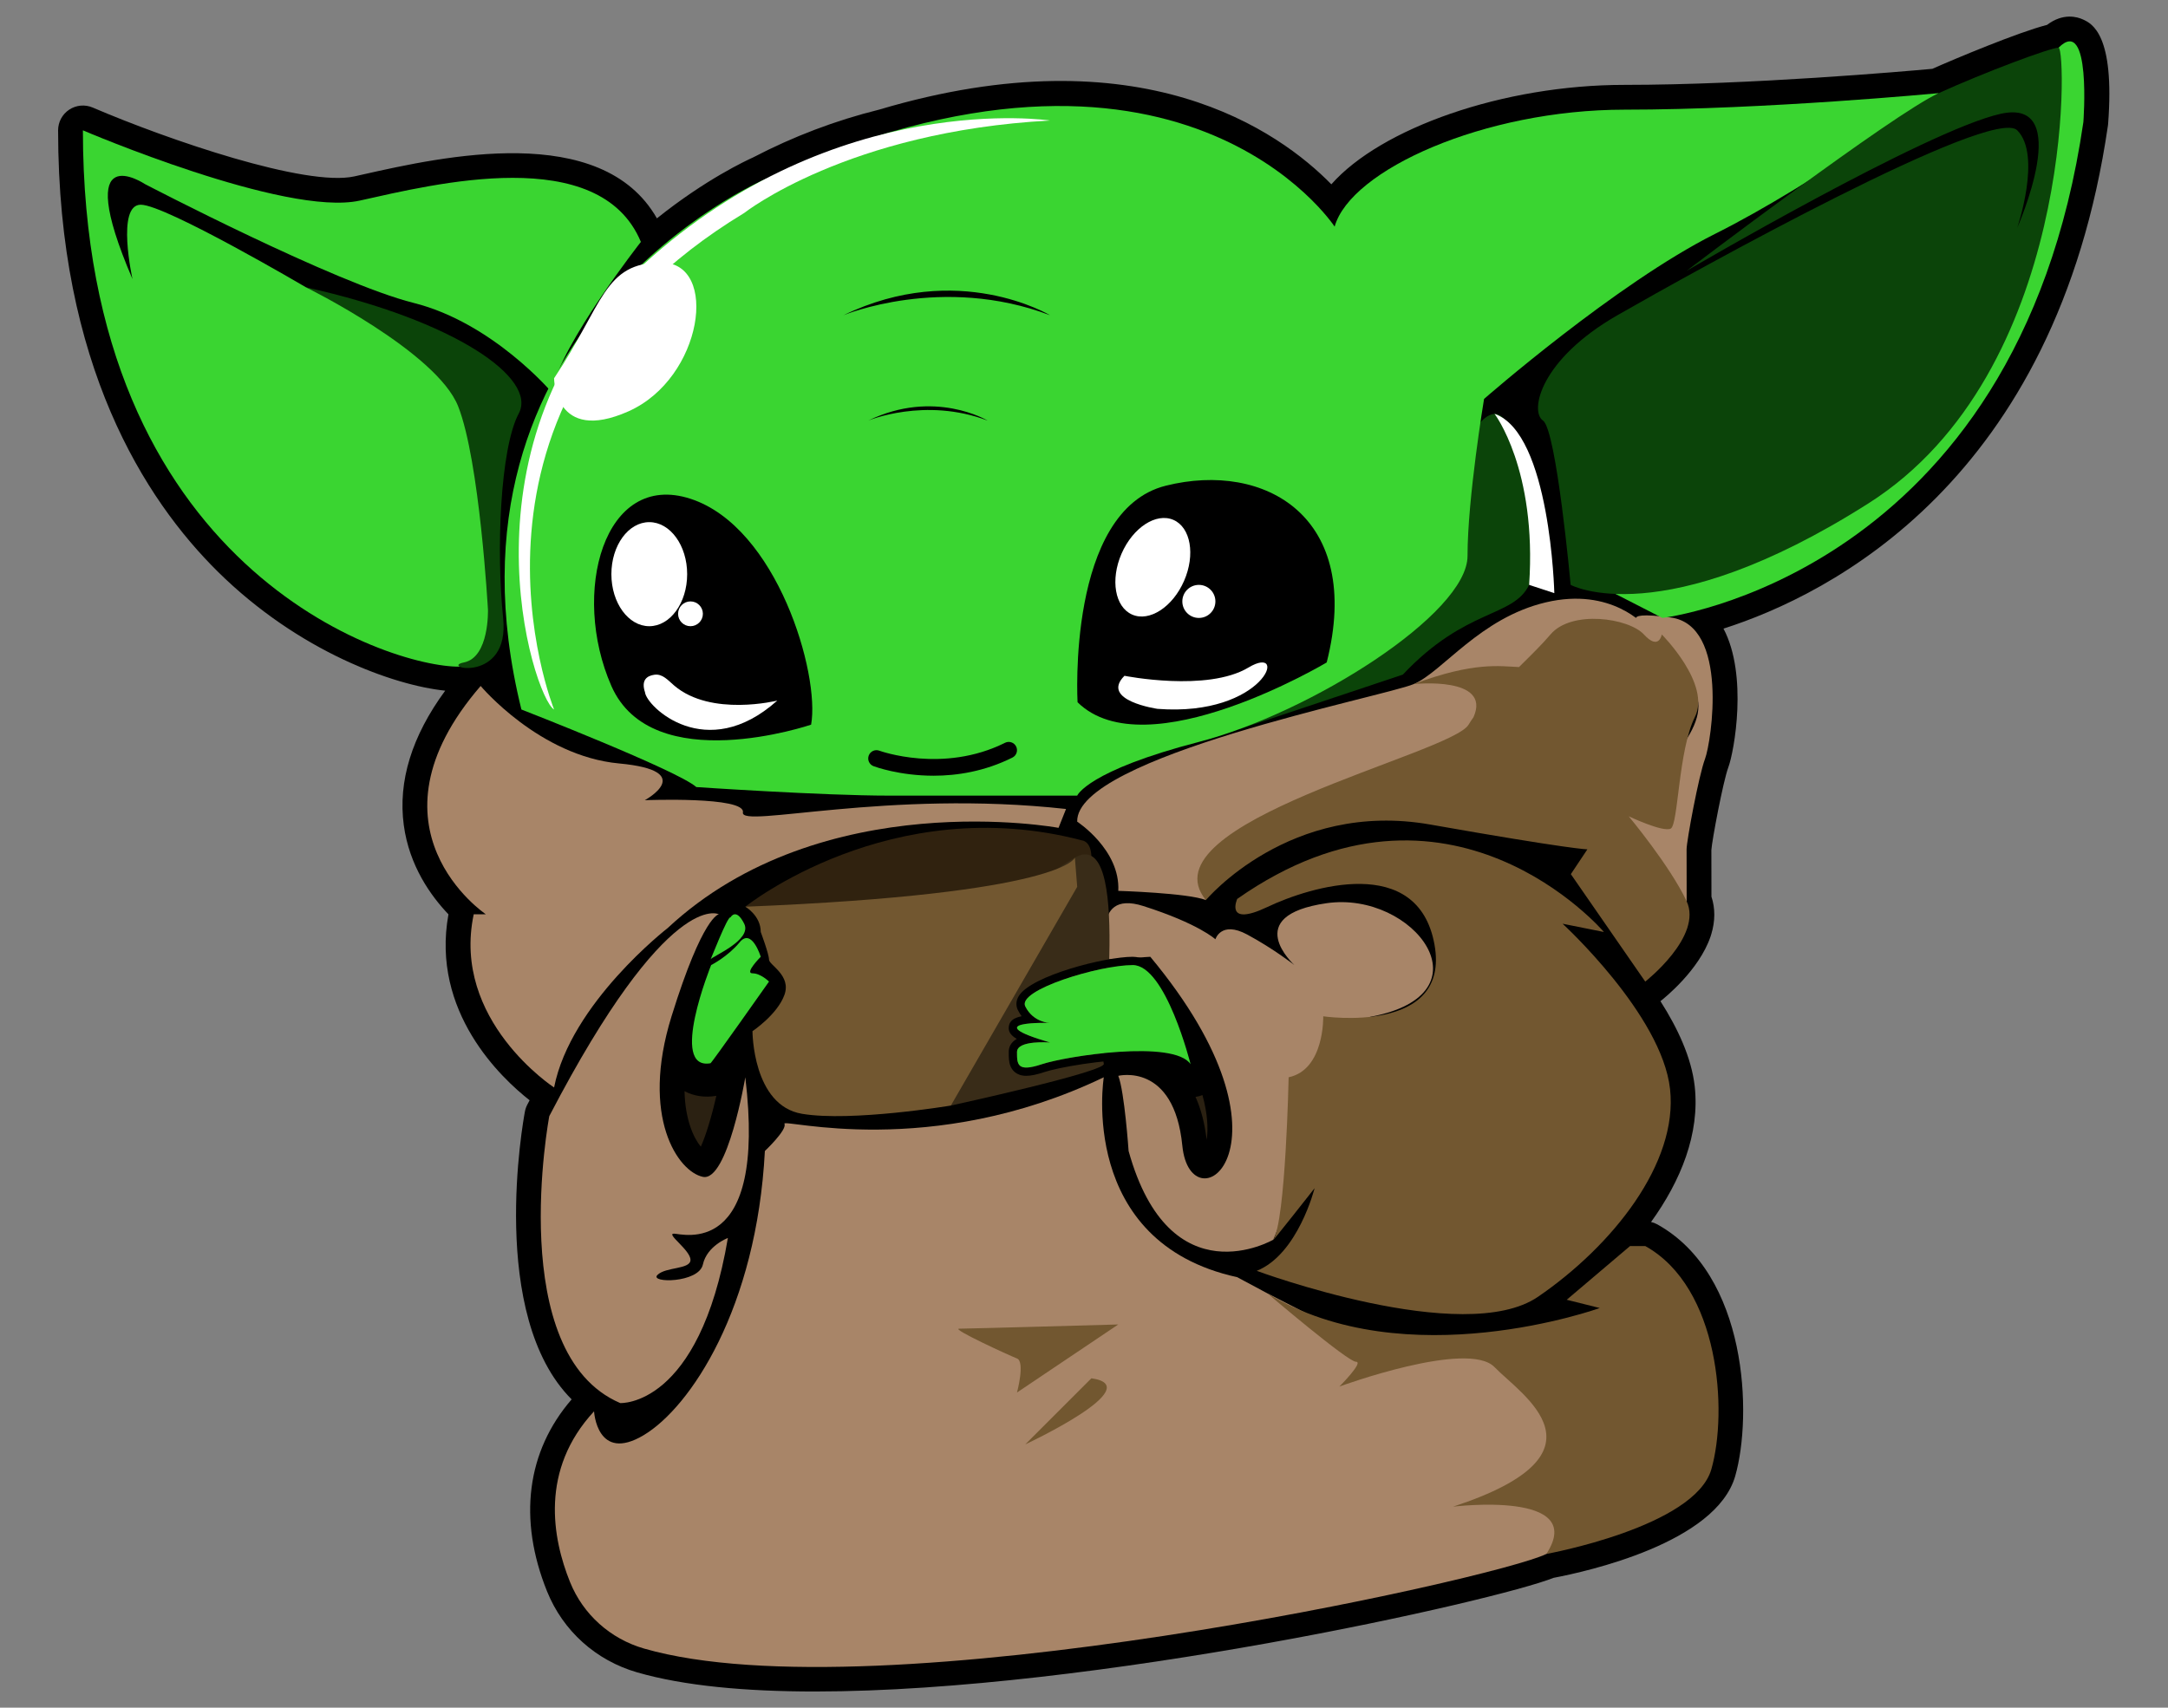
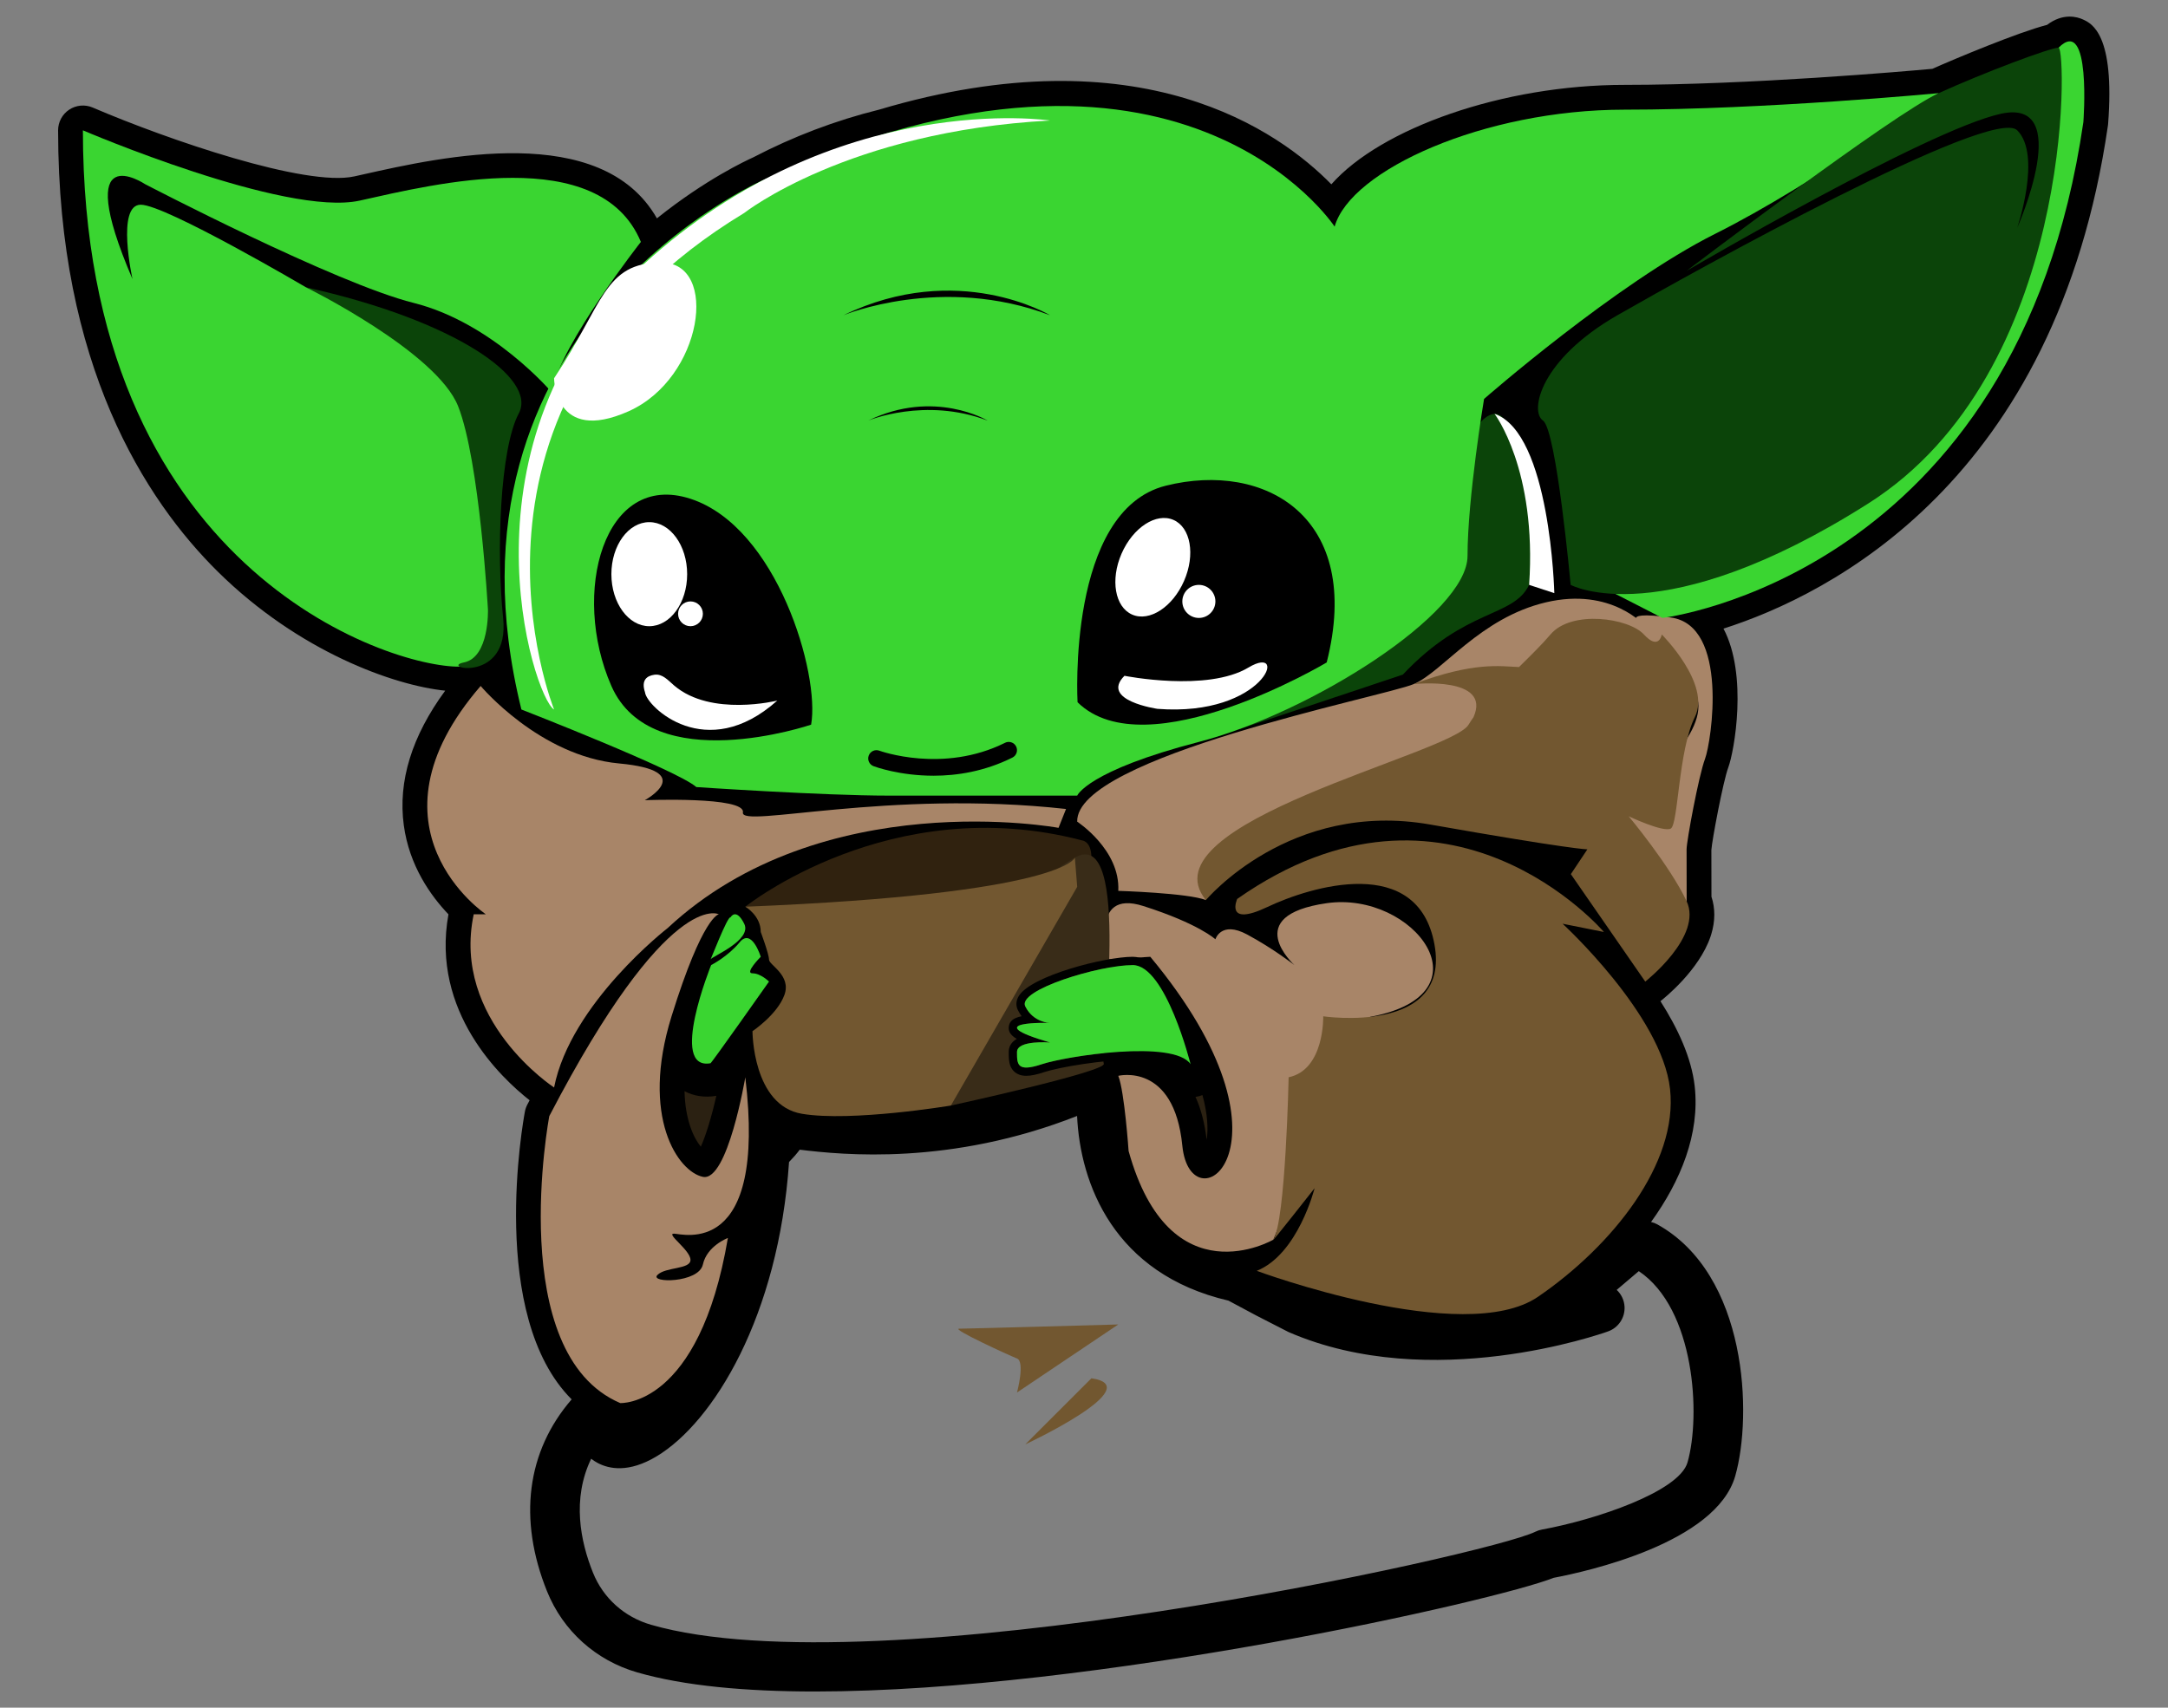
<svg xmlns="http://www.w3.org/2000/svg" xmlns:ns1="http://sodipodi.sourceforge.net/DTD/sodipodi-0.dtd" xmlns:ns2="http://www.inkscape.org/namespaces/inkscape" version="1.1" id="svg2" width="1250.667" height="985.333" viewBox="0 0 1250.667 985.333" ns1:docname="grogu.ai">
  <rect x="0" y="0" width="1250.667" height="985.333" fill="#808080" stroke="none" />
  <defs id="defs6">
    <clipPath clipPathUnits="userSpaceOnUse" id="clipPath16">
      <path d="M 0,739 H 938 V 0 H 0 Z" id="path14" />
    </clipPath>
  </defs>
  <ns1:namedview id="namedview4" pagecolor="#ffffff" bordercolor="#000000" borderopacity="0.25" ns2:showpageshadow="2" ns2:pageopacity="0.0" ns2:pagecheckerboard="0" ns2:deskcolor="#d1d1d1" />
  <g id="g8" ns2:groupmode="layer" ns2:label="grogu" transform="matrix(1.333,0,0,-1.333,0,985.333)">
    <g id="g10">
      <g id="g12" clip-path="url(#clipPath16)">
        <g id="g18" transform="translate(890.977,688.098)">
          <path d="m 0,0 c -0.821,2.11 -1.918,4.063 -3.34,5.799 -2.76,3.368 -7.401,6.883 -14.9,7.34 8.271,3.162 15.084,5.541 18.116,6.376 C 0.384,14.334 0.47,6.889 0,0 m -169.783,-205.251 -17.214,8.814 c -1.385,0.705 -2.907,1.107 -4.46,1.17 -4.127,0.164 -7.382,0.657 -9.766,1.171 -5.062,52.102 -9.732,65.193 -13.361,69.696 0.789,4.87 7.797,17.615 28.892,29.713 64.439,36.963 141.476,76.234 161.22,79.507 1.432,-5.499 -0.042,-18.153 -3.671,-28.863 -1.855,-5.437 0.898,-11.369 6.247,-13.461 2.9,-1.132 6.006,-0.923 8.612,0.345 -40.795,-122.062 -139.422,-145.001 -156.499,-148.092 m 2.954,-47.551 c 0.002,-0.531 -0.044,-1.262 -0.274,-1.723 -1.467,-2.934 -2.734,-6.463 -3.871,-10.792 -1.354,-5.145 1.27,-10.509 6.163,-12.598 0.096,-0.042 0.194,-0.08 0.29,-0.119 -3.13,-11.417 -7.293,-34.149 -7.293,-38.53 0,-7.151 0,-15.756 0.035,-22.558 0.008,-1.527 0.342,-3.036 0.98,-4.422 0.145,-0.319 0.59,-1.287 -0.201,-3.725 -0.023,-0.07 -0.045,-0.14 -0.066,-0.213 -1.078,-3.141 -3.522,-6.655 -6.259,-9.842 l -20.865,30.143 3.108,4.664 c 2.196,3.295 2.577,7.525 0.71,11.016 -1.867,3.486 -5.33,5.663 -9.286,5.663 -0.376,0.02 -9.854,0.587 -66.459,10.575 -53.905,9.519 -90.043,-19.31 -102.478,-31.387 -7.387,1.314 -17.26,2.051 -24.838,2.452 -2.594,9.926 -8.979,17.675 -14.13,22.594 3.999,3.608 14.132,10.222 39.6,19.134 24.369,8.531 53.441,15.91 72.68,20.794 14.099,3.577 21.025,5.362 24.373,6.795 5.922,2.54 11.412,7.2 17.77,12.594 10.177,8.64 21.713,18.432 37.63,22.199 15.648,3.699 25.564,-1.471 30.079,-4.877 2.841,-2.153 6.561,-2.753 9.934,-1.594 0.437,0.146 0.862,0.325 1.27,0.524 0.832,-0.01 2.142,-0.07 4.102,-0.255 0.646,-0.066 1.289,-0.066 1.915,-0.014 0.625,-0.196 1.273,-0.339 1.94,-0.422 l 0.916,-0.116 c 1.54,-0.206 3.194,-0.772 4.852,-3.487 1.976,-3.242 3.08,-7.829 3.602,-12.832 -3.546,-1.778 -5.945,-5.449 -5.929,-9.641 m 6.16,-329.12 c -3.618,-12.664 -39.738,-24.84 -63.013,-29.081 -0.988,-0.178 -1.951,-0.497 -2.85,-0.943 -19.924,-9.887 -285.089,-68.419 -382.736,-40.257 -11.501,3.316 -20.637,11.512 -25.065,22.489 -5.465,13.547 -9.202,31.927 -0.807,49.364 0.858,-0.667 1.791,-1.279 2.809,-1.82 5.003,-2.663 13.477,-4.326 25.428,2.812 24.709,14.775 52.851,60.781 57.402,127.452 1.706,1.751 3.285,3.532 4.625,5.335 18.596,-2.281 65.269,-6.97 120.027,14.6 1.326,-29.277 15.857,-68.376 65.51,-79.937 l 11.932,-6.385 13.653,-7.005 c 0.21,-0.109 0.423,-0.21 0.64,-0.304 61.514,-26.607 135.004,-0.72 138.102,0.391 4.446,1.6 7.323,5.921 7.086,10.638 -0.144,2.858 -1.408,5.453 -3.4,7.312 l 9.569,8.116 c 24.322,-16.295 26.861,-62.574 21.088,-82.777 M -643,-435.566 c 13.992,26.758 25.463,44.634 34.516,56.579 -0.693,-2.121 -1.401,-4.34 -2.122,-6.663 -11.199,-36.054 -3.248,-57.798 2.489,-67.552 4.957,-8.429 11.927,-14.128 19.122,-15.633 1.495,-0.308 3.015,-0.381 4.511,-0.22 -0.263,-0.311 -0.513,-0.58 -0.743,-0.804 -3.408,-3.35 -7.625,-3.092 -11.309,-2.567 -1.264,0.175 -2.218,0.244 -2.78,0.244 -4.748,0 -8.805,-2.61 -10.584,-6.806 -1.824,-4.304 -0.727,-7.874 1.079,-10.704 -1.848,-0.821 -3.658,-1.938 -5.239,-3.521 -3.622,-3.623 -4.567,-8.842 -2.407,-13.3 2.79,-5.761 9.459,-8.183 19.287,-7.04 1.002,0.119 1.975,0.269 2.919,0.454 -9.578,-25.776 -22.047,-31.071 -26.452,-32.151 -31.278,16.654 -26.995,82.961 -22.287,109.684 m -33.518,81.026 c 2.829,1.216 5.068,3.63 6.021,6.712 1.393,4.493 -0.328,9.384 -4.208,12.042 -0.176,0.122 -17.637,12.308 -20.285,32.763 -1.658,12.812 2.687,26.565 12.93,41.004 11.296,-10.271 32.193,-25.656 58,-28.05 0.938,-0.087 1.806,-0.178 2.608,-0.275 -1.215,-2.341 -1.563,-5.115 -0.822,-7.802 1.325,-4.804 5.736,-7.989 10.77,-7.871 13.124,0.52 27.197,-0.007 33.182,-1.146 0.36,-0.545 0.769,-1.065 1.225,-1.554 2.868,-3.081 6.197,-4.27 12.313,-4.343 -15.395,-7.106 -30.494,-16.671 -44.3,-29.476 -4.093,-3.238 -34.1,-27.704 -47.461,-58.677 -9.485,9.509 -21.304,25.73 -19.973,46.673 m -159.744,274.415 c 1.89,-0.483 3.932,-0.451 5.908,0.192 5.272,1.694 8.388,7.123 7.195,12.531 -1.324,5.995 -2.096,12.801 -2.103,17.423 12.18,-4.979 38.974,-19.436 61.309,-32.571 0.968,-0.57 2.017,-0.982 3.113,-1.226 58.368,-12.972 83.61,-32.853 84.745,-39.345 -10.048,-19.298 -10.615,-67.635 -7.817,-94.393 0.432,-4.119 -0.105,-7.26 -1.471,-8.618 -0.934,-0.93 -2.391,-1.196 -3.128,-1.216 -1.132,0.394 -2.323,0.597 -3.527,0.597 h -0.131 c -14.097,-0.207 -54.131,10.76 -89.448,45.647 -26.715,26.391 -44.983,60.194 -54.645,100.979 m 103.332,33.912 3.804,0.852 c 28.118,6.313 84.903,19.054 102.799,-7.214 -7.187,-9.587 -21.7,-29.723 -30.16,-46.761 -11.606,10.32 -30.379,24.077 -52.826,29.702 -15.171,3.801 -40.895,15.009 -64.073,25.908 15.602,-3.301 30.157,-4.775 40.456,-2.487 m 501.488,-455.175 c -16.738,-11.442 -60.913,-3.497 -94.032,6.473 9.308,12.074 13.235,26.737 13.821,29.074 1.228,4.912 -1.146,10.016 -5.693,12.241 -4.549,2.219 -10.034,0.972 -13.16,-3.011 -4.675,-5.953 -9.735,-12.353 -13.206,-16.696 -1.813,-0.926 -3.368,-2.365 -4.427,-4.213 -4.36,-1.726 -13.039,-4.172 -21.396,-0.699 -9.618,4 -17.349,15.379 -22.396,32.934 -0.202,2.827 -0.566,7.385 -1.091,12.364 1.484,-3.385 2.524,-7.784 3.037,-12.982 1.237,-12.542 7.395,-21.276 16.471,-23.372 8.03,-1.852 16.156,2.067 21.19,10.243 10.834,17.59 8.067,53.622 -32.008,102.127 8.507,-3.685 11.868,-6.33 12.173,-6.578 2.701,-2.425 6.458,-3.318 9.964,-2.372 2.073,0.563 3.894,1.719 5.265,3.28 0.181,-0.087 0.375,-0.184 0.585,-0.3 10.308,-5.534 18.853,-12.165 18.933,-12.227 4.534,-3.55 11.024,-2.861 14.752,1.522 3.729,4.378 3.314,10.946 -0.905,14.859 -1.448,1.338 -3.01,3.462 -3.616,4.814 1.216,0.789 4.427,2.348 11.882,3.417 17.749,2.564 32.454,-9.349 33.674,-16.762 0.926,-5.628 -9.273,-9.583 -18.29,-11.256 -5.681,-1.052 -9.506,-6.415 -8.657,-12.127 0.849,-5.715 6.058,-9.74 11.808,-9.09 14.642,1.639 25.306,6.823 31.698,15.41 5.663,7.609 7.49,17.209 5.432,28.532 -3.221,17.712 -13.064,26.128 -20.754,30.073 -1.682,0.863 -3.411,1.593 -5.179,2.205 26.436,0.873 47.742,-9.625 61.801,-19.443 -0.197,-0.307 -0.38,-0.625 -0.548,-0.957 -2.178,-4.294 -1.231,-9.512 2.318,-12.768 11.115,-10.188 40.522,-41.693 43.094,-64.821 3.117,-28.063 -25.051,-61.085 -52.54,-79.894 m -175.364,147.16 c 1.745,0.765 3.285,1.991 4.426,3.588 0.613,-0.067 1.564,-0.241 2.926,-0.678 1.233,-0.391 2.416,-0.783 3.551,-1.167 l -3.062,-0.188 c -2.334,-0.144 -4.468,-1.028 -6.164,-2.425 -0.53,0.335 -1.09,0.629 -1.677,0.87 m 13.319,-39.03 c -0.032,0 -0.065,0 -0.096,0.003 -1.228,0.046 -2.493,0.066 -3.768,0.07 -0.157,-0.004 -0.292,-0.004 -0.431,-0.007 -0.182,0.007 -0.372,0.01 -0.547,0.01 l -2.032,-0.025 v -0.044 c -0.344,0.024 -0.684,0.028 -1.046,0.02 -0.947,-0.027 -1.899,-0.059 -2.86,-0.104 -0.071,-0.004 -0.143,-0.004 -0.214,-0.007 -1.017,-0.049 -2.042,-0.113 -3.068,-0.179 h -0.03 c -0.183,-0.014 -0.363,-0.027 -0.543,-0.049 -0.151,-0.007 -0.302,-0.013 -0.456,-0.024 l -2.127,-0.167 c -0.184,-0.015 -0.365,-0.035 -0.547,-0.06 -0.213,-0.007 -0.43,-0.021 -0.646,-0.039 l -1.964,-0.188 c -4.753,-0.475 -8.471,-3.983 -9.427,-8.412 -10.192,-3.323 -35.994,-9.608 -58.208,-14.46 -11.697,-1.929 -44.596,-6.199 -60.605,-3.537 -8.355,1.395 -11.141,13.319 -12.058,20.249 4.367,3.736 10.11,9.706 12.741,16.965 4.349,12.004 -3.464,20.165 -6.793,23.467 -0.13,0.339 -0.276,0.671 -0.439,0.995 -0.04,0.908 -0.197,1.827 -0.482,2.736 -0.676,2.159 -1.469,4.423 -1.992,5.883 -0.23,2.393 -0.827,4.545 -1.643,6.456 18.984,11.714 66.24,35.128 123.673,21.545 0.651,-2.508 2.194,-4.713 4.36,-6.183 0.559,-1.031 2.26,-5.056 2.91,-16.655 0.234,-4.174 2.858,-7.769 6.622,-9.32 -3.787,-1.656 -6.428,-5.439 -6.428,-9.842 0,-5.928 4.822,-10.732 10.75,-10.732 2.59,0 4.965,0.919 6.819,2.445 0.981,-0.621 2.079,-1.096 3.265,-1.376 2.683,-0.639 7.771,-7.724 12.529,-19.801 -0.263,0.024 -0.529,0.052 -0.794,0.077 -0.156,0.013 -0.308,0.024 -0.461,0.031 -0.135,0.017 -0.269,0.028 -0.406,0.042 -0.11,0.007 -0.222,0.014 -0.332,0.024 -0.906,0.071 -1.827,0.129 -2.772,0.171 -0.152,0.007 -0.302,0.015 -0.454,0.022 m -186.213,1.83 c 0.068,0.329 0.122,0.66 0.159,0.985 l 0.058,-0.011 0.16,0.724 c 0.03,0.126 0.056,0.248 0.08,0.374 0.046,0.153 0.086,0.311 0.124,0.468 l 0.228,0.926 c 0.029,0.126 0.059,0.248 0.085,0.374 0.046,0.15 0.089,0.3 0.13,0.454 l 0.242,0.922 c 0.084,0.314 0.154,0.626 0.208,0.94 l 0.047,-0.011 0.215,0.758 c 0.047,0.161 0.091,0.325 0.131,0.489 0.035,0.105 0.068,0.21 0.1,0.319 l 0.288,0.964 0.002,0.003 c 0.078,0.262 0.147,0.524 0.204,0.787 l 0.028,-0.008 0.266,0.843 c 0.083,0.261 0.157,0.527 0.22,0.793 0.091,0.223 0.174,0.454 0.251,0.687 l 0.238,0.734 c 0.042,0.129 0.082,0.258 0.118,0.388 0.062,0.157 0.119,0.321 0.174,0.485 l 0.183,0.542 c 0.047,0.136 0.091,0.273 0.131,0.409 0.059,0.153 0.115,0.307 0.17,0.465 l 0.151,0.44 c 0.055,0.149 0.103,0.3 0.15,0.45 0.044,0.109 0.084,0.22 0.124,0.328 l 0.123,0.343 c 0.001,0.004 0.054,0.153 0.056,0.153 0.11,0.308 0.206,0.619 0.286,0.926 l 0.04,-0.014 -0.04,0.018 c 0.002,0.004 0.004,0.011 0.006,0.014 0.01,0.024 0.022,0.049 0.034,0.073 l 0.035,-0.014 c 0.055,0.151 0.105,0.297 0.154,0.444 0.04,0.098 0.08,0.199 0.119,0.3 0.003,0.014 0.038,0.105 0.043,0.116 0.631,1.68 0.813,3.42 0.605,5.087 0.342,0.538 0.643,1.114 0.894,1.725 l 0.395,0.961 c 0.012,-0.046 0.023,-0.091 0.033,-0.137 0.068,-0.272 0.148,-0.545 0.238,-0.81 0.075,-0.224 0.155,-0.444 0.244,-0.66 -0.069,-1.048 0.013,-2.11 0.257,-3.159 0.51,-2.179 1.68,-4.115 3.312,-5.572 -4.771,-6.773 -8.61,-12.217 -11.629,-16.465 z m -31.174,317.472 c 1.812,0.444 3.478,1.352 4.834,2.634 25.074,23.729 49.536,34.58 49.52,34.58 0.085,0.034 0.183,0.074 0.277,0.116 0.259,0.111 0.514,0.23 0.765,0.363 16.048,8.405 32.989,14.837 50.35,19.117 0.166,0.042 0.332,0.087 0.496,0.136 130.515,38.911 180.229,-32.844 182.252,-35.872 2.305,-3.522 6.466,-5.377 10.615,-4.735 4.161,0.64 7.563,3.652 8.701,7.704 4.84,17.234 55.324,42.796 115.151,42.796 46.982,0 102.948,4.284 126.108,6.243 -12.673,-5.865 -26.712,-12.989 -40.291,-20.165 -3.419,3.791 -9.139,4.692 -13.601,1.929 -14.095,-8.71 -26.766,-15.889 -37.664,-21.336 -43.658,-21.831 -100.056,-70.989 -102.435,-73.071 -1.868,-1.635 -3.111,-3.864 -3.518,-6.313 0,0 -0.676,-4.049 -1.613,-10.383 -0.697,-4.709 1.794,-9.317 6.119,-11.312 3.461,-1.597 7.442,-1.213 10.497,0.842 7.558,-8.15 12.385,-31.016 14.329,-50.695 -3.719,-0.27 -7.157,-2.47 -8.881,-5.999 -1.319,-2.701 -4.082,-4.133 -11.646,-7.532 -9.981,-4.493 -23.508,-10.575 -39.276,-26.677 l -69.069,-23.054 c -0.109,-0.035 -0.22,-0.07 -0.328,-0.112 v 0.003 c -5.584,-2.019 -10.854,-3.678 -15.662,-4.922 -32.09,-8.322 -47.615,-16.374 -54.831,-22.908 h -76.629 c -24.191,0 -68.044,2.733 -79.693,3.487 -13.075,8.105 -49.62,22.922 -70.183,31.006 -10.486,46.699 -6.41,89.114 12.14,126.153 0.797,1.593 1.167,3.315 1.134,5.02 1.429,0.902 2.664,2.156 3.564,3.714 2.442,4.241 5.092,8.423 7.872,12.423 0.201,0.286 0.388,0.587 0.559,0.895 1.087,1.945 2.109,3.811 3.085,5.589 7.747,14.135 10.771,18.831 16.952,20.336 M 10.457,42.66 c -2.479,1.139 -8.574,2.942 -15.54,-2.341 -12.526,-3.217 -39.605,-14.565 -49.652,-19.026 -11.619,-1.058 -78.672,-6.945 -133.178,-6.945 -52.812,0 -105.526,-18.83 -126.902,-43.048 -22.406,22.883 -82.38,66.032 -195.704,32.333 -18.828,-4.664 -37.19,-11.63 -54.592,-20.713 -2.768,-1.237 -20.551,-9.489 -41.574,-26.356 -24.023,42.161 -93.156,26.649 -127.14,19.019 l -3.762,-0.842 c -20.962,-4.667 -80.62,15.798 -113.288,29.797 -3.314,1.415 -7.124,1.076 -10.135,-0.908 -3.011,-1.984 -4.825,-5.349 -4.825,-8.958 0,-101.461 37.596,-159.894 69.135,-191.047 35.017,-34.59 76.088,-49.214 98.39,-51.503 -14.45,-19.682 -20.484,-39.228 -17.923,-58.226 2.378,-17.643 11.761,-30.678 19.329,-38.587 -7.677,-42.241 22.956,-70.945 35.126,-80.491 -0.339,-0.648 -0.672,-1.254 -1.012,-1.908 -0.483,-0.933 -0.83,-1.932 -1.023,-2.963 -0.76,-4.021 -16.062,-88.267 20.219,-124.599 -19.427,-22.454 -23.257,-51.829 -10.645,-83.091 6.915,-17.139 21.139,-29.929 39.025,-35.086 20.329,-5.862 46.966,-8.269 76.887,-8.269 120.881,0.007 294.987,39.341 319.685,49.2 14.181,2.68 70.315,15.04 78.613,44.078 7.511,26.289 5.336,87.218 -33.727,108.92 -0.852,0.474 -1.764,0.806 -2.703,1.031 12.868,17.84 21.17,38.209 18.888,58.744 -1.376,12.393 -7.404,25.223 -14.827,36.844 0.014,0.012 0.031,0.02 0.046,0.031 1.705,1.334 16.652,13.349 21.608,27.861 0.131,0.346 0.244,0.702 0.339,1.062 1.729,5.67 1.752,11.236 0.082,16.277 -0.027,6.407 -0.027,14.016 -0.033,20.217 0.249,4.032 5.098,29.796 7.308,35.687 2.594,6.914 8.566,40.064 -2.068,60.124 45.895,14.663 143.963,63.675 166.371,217.728 0.035,0.237 0.061,0.478 0.08,0.719 2.989,38.856 -7.086,43.492 -10.878,45.235" style="fill:#000000;fill-opacity:1;fill-rule:nonzero;stroke:none" id="path20" />
        </g>
        <g id="g22" transform="translate(466.175,383.515)">
          <path d="m 0,0 c 0,0 18.685,-12.146 17.781,-29.951 0,0 30.24,-0.915 37.921,-3.993 0,0 -4.779,11.98 6.818,16.971 11.596,4.993 118.17,52.121 120.334,58.965 2.163,6.844 83.755,26.867 85.888,9.7 2.133,-17.166 -28.483,-40.42 -28.483,-40.42 0,0 -13.977,-4.793 -5.99,-19.388 7.986,-14.597 30.044,-36.155 29.748,-37.898 -0.297,-1.741 -0.297,19.284 -0.297,34.034 0,3.577 5.241,31.869 7.987,39.188 2.745,7.318 10.506,57.784 -14.839,61.171 -25.345,3.386 -11.035,-3.769 -11.035,-3.769 0,0 -14.476,17.078 -43.013,10.328 C 174.284,88.188 158.186,64.935 145.665,59.568 133.144,54.202 -0.779,28.078 0,0" style="fill:#a88568;fill-opacity:1;fill-rule:nonzero;stroke:none" id="path24" />
        </g>
        <g id="g26" transform="translate(477.68,272.87)">
-           <path d="m 0,0 c 0,0 -11.521,-71.389 57.742,-86.53 l 13.047,-6.989 47.272,-24.252 c 0,0 67.888,9.152 82.239,-18.676 14.351,-27.829 -3.535,-42.14 -3.535,-42.14 0,0 18.16,-16.14 -5.23,-27.745 -21.585,-10.71 -289.301,-70.129 -390.48,-40.957 -14.564,4.199 -26.372,14.731 -32.044,28.789 -7.655,18.975 -13.113,48.553 10.393,73.899 0,0 1.231,-22.421 21.481,-10.316 20.25,12.105 48.869,55.034 52.447,123.005 0,0 9.756,9.234 8.456,11.772 C -139.514,-17.603 -75.131,-36.059 0,0" style="fill:#a88568;fill-opacity:1;fill-rule:nonzero;stroke:none" id="path28" />
-         </g>
+           </g>
        <g id="g30" transform="translate(483.956,273.502)">
          <path d="m 0,0 c 0,0 24.138,6.018 27.716,-30.256 3.577,-36.273 54.565,-0.499 -13.858,81.781 l -17.79,-1.09 c 0,0 -9.285,30.734 14.759,23.067 24.044,-7.667 31.198,-14.399 31.198,-14.399 0,0 2.413,8.152 13.728,2.076 11.314,-6.075 20.466,-13.231 20.466,-13.231 0,0 -23.711,21.367 13.977,26.782 37.688,5.416 71.592,-39.41 18.866,-49.194 0,0 -31.387,-25.883 -26.853,-38.404 4.534,-12.521 -15.142,-58.07 -15.142,-58.07 0,0 -44.717,-26 -62.605,38.394 0,0 -1.77,25.736 -4.462,32.544" style="fill:#a88568;fill-opacity:1;fill-rule:nonzero;stroke:none" id="path32" />
        </g>
        <g id="g34" transform="translate(322.541,346.7)">
          <path d="m 0,0 c 0,0 62.849,50.449 145.761,28.698 0,0 4.018,-0.287 4.018,-7.441 C 149.779,14.102 49.336,-14.102 0,0" style="fill:#30220f;fill-opacity:1;fill-rule:nonzero;stroke:none" id="path36" />
        </g>
        <g id="g38" transform="translate(411.504,260.634)">
          <path d="M 0,0 C 0,0 67.959,14.828 66.176,18.146 64.394,21.465 78.703,121.633 53.661,107.323 28.619,93.014 -28.287,38.631 -28.287,38.631 Z" style="fill:#392c18;fill-opacity:1;fill-rule:nonzero;stroke:none" id="path40" />
        </g>
        <g id="g42" transform="translate(698.447,482.435)">
          <path d="m 0,0 20.965,-10.732 c 0,0 153.58,17.886 182.2,214.645 0,0 3.577,46.506 -10.733,32.197 -14.309,-14.31 -5.366,-23.253 -5.366,-23.253 0,0 21.465,-78.704 -71.548,-157.407 C 115.518,55.45 77.663,16.099 0,0" style="fill:#3ad531;fill-opacity:1;fill-rule:nonzero;stroke:none" id="path44" />
        </g>
        <g id="g46" transform="translate(535.422,423.246)">
          <path d="m 0,0 c 0,0 90.062,38.68 90.395,70.398 0.333,31.719 9.401,65.312 20.965,66.403 11.564,1.091 21.964,-59.726 14.975,-74.035 C 119.347,48.456 99.13,53.051 71.676,23.923 Z" style="fill:#0b4409;fill-opacity:1;fill-rule:nonzero;stroke:none" id="path48" />
        </g>
        <g id="g50" transform="translate(577.58,641.089)">
          <path d="m 0,0 c 0,0 -66.99,102.527 -247.109,20.231 0,0 -145.801,-63.177 -104.827,-229.249 0,0 67.514,-26.301 75.709,-33.582 0,0 54.701,-3.702 83.32,-3.702 h 81.502 c 0,0 4.357,10.731 52.652,23.251 48.295,12.522 116.266,55.453 116.266,80.495 0,25.042 7.155,67.971 7.155,67.971 0,0 57.239,50.084 100.168,71.549 42.929,21.464 96.591,60.816 96.591,60.816 0,0 -75.126,-7.155 -135.943,-7.155 C 64.668,50.625 6.88,24.501 0,0" style="fill:#3ad531;fill-opacity:1;fill-rule:nonzero;stroke:none" id="path52" />
        </g>
        <g id="g54" transform="translate(57.338,618.377)">
          <path d="m 0,0 c 0,0 -7.155,32.196 3.578,32.196 10.732,0 71.548,-35.774 71.548,-35.774 0,0 60.816,-21.464 67.971,-50.084 7.155,-28.619 29.202,-113.723 -1.497,-114.1 -30.7,-0.378 -163.064,42.552 -163.064,232.156 0,0 87.647,-37.564 119.843,-30.409 32.197,7.155 103.746,25.042 121.633,-17.887 0,0 -34.53,-44.012 -38.729,-64.935 0,0 -25.498,29.979 -59.567,38.513 C 87.647,-1.789 5.366,41.14 5.366,41.14 5.366,41.14 -26.831,62.604 0,0" style="fill:#3ad531;fill-opacity:1;fill-rule:nonzero;stroke:none" id="path56" />
        </g>
        <g id="g58" transform="translate(466.33,435.207)">
          <path d="M 0,0 C 0,0 -4.742,83.002 38.187,93.734 81.116,104.466 123.795,80.248 107.822,17.231 107.822,17.231 29.784,-29.34 0,0" style="fill:#000000;fill-opacity:1;fill-rule:nonzero;stroke:none" id="path60" />
        </g>
        <g id="g62" transform="translate(512.429,487.75)">
          <path d="m 0,0 c -4.932,-11.319 -14.988,-17.855 -22.459,-14.6 -7.472,3.256 -9.531,15.072 -4.599,26.39 4.933,11.318 14.988,17.855 22.459,14.599 C 2.873,23.133 4.932,11.318 0,0" style="fill:#ffffff;fill-opacity:1;fill-rule:nonzero;stroke:none" id="path64" />
        </g>
        <g id="g66" transform="translate(511.672,478.857)">
          <path d="M 0,0 C 0,3.951 3.203,7.154 7.155,7.154 11.106,7.154 14.31,3.951 14.31,0 14.31,-3.952 11.106,-7.155 7.155,-7.155 3.203,-7.155 0,-3.952 0,0" style="fill:#ffffff;fill-opacity:1;fill-rule:nonzero;stroke:none" id="path68" />
        </g>
        <g id="g70" transform="translate(486.63,446.66)">
          <path d="M 0,0 C 0,0 35.774,-7.155 53.661,3.577 71.548,14.31 60.816,-17.887 14.31,-14.31 c 0,0 -25.042,3.578 -14.31,14.31" style="fill:#ffffff;fill-opacity:1;fill-rule:nonzero;stroke:none" id="path72" />
        </g>
        <g id="g74" transform="translate(351.021,425.507)">
          <path d="m 0,0 c 0,0 -68.793,-23.432 -86.436,16.748 -17.642,40.18 -3.333,93.259 34.23,81.028 C -14.643,85.547 3.91,21.775 0,0" style="fill:#000000;fill-opacity:1;fill-rule:nonzero;stroke:none" id="path76" />
        </g>
        <g id="g78" transform="translate(297.379,490.647)">
          <path d="m 0,0 c 0,-12.439 -7.341,-22.522 -16.397,-22.522 -9.056,0 -16.397,10.083 -16.397,22.522 0,12.438 7.341,22.522 16.397,22.522 C -7.341,22.522 0,12.438 0,0" style="fill:#ffffff;fill-opacity:1;fill-rule:nonzero;stroke:none" id="path80" />
        </g>
        <g id="g82" transform="translate(293.449,473.491)">
          <path d="M 0,0 C 0,2.963 2.402,5.366 5.366,5.366 8.33,5.366 10.732,2.963 10.732,0 10.732,-2.964 8.33,-5.366 5.366,-5.366 2.402,-5.366 0,-2.964 0,0" style="fill:#ffffff;fill-opacity:1;fill-rule:nonzero;stroke:none" id="path84" />
        </g>
        <g id="g86" transform="translate(279.139,439.505)">
          <path d="m 0,0 c 0.624,-6.095 26.398,-31.139 57.239,-3.577 0,0 -28.62,-7.154 -44.611,6.506 C 9.921,5.24 7.594,8.098 4.068,7.608 0.919,7.172 -1.797,5.392 0,0" style="fill:#ffffff;fill-opacity:1;fill-rule:nonzero;stroke:none" id="path88" />
        </g>
        <g id="g90" transform="translate(239.787,575.447)">
          <path d="M 0,0 C 0,0 0,-28.619 32.197,-14.31 64.394,0 71.549,50.084 46.507,50.084 21.465,50.084 21.465,32.197 0,0" style="fill:#ffffff;fill-opacity:1;fill-rule:nonzero;stroke:none" id="path92" />
        </g>
        <g id="g94" transform="translate(404.003,403.406)">
          <path d="m 0,0 c -14.666,0 -25.224,3.856 -25.952,4.129 -1.848,0.695 -2.782,2.753 -2.092,4.601 0.69,1.848 2.752,2.795 4.599,2.1 0.271,-0.098 27.574,-9.975 54.388,3.427 1.773,0.877 3.916,0.164 4.8,-1.6 0.884,-1.767 0.168,-3.916 -1.6,-4.801 C 22.065,1.82 10.065,0 0,0" style="fill:#000000;fill-opacity:1;fill-rule:nonzero;stroke:none" id="path96" />
        </g>
        <g id="g98" transform="translate(375.731,557.131)">
          <path d="M 0,0 C 0,0 24.624,10.303 51.663,0 51.663,0 28.621,13.881 0,0" style="fill:#000000;fill-opacity:1;fill-rule:nonzero;stroke:none" id="path100" />
        </g>
        <g id="g102" transform="translate(364.997,602.723)">
          <path d="M 0,0 C 0,0 42.628,17.806 89.436,0 89.436,0 49.547,23.989 0,0" style="fill:#000000;fill-opacity:1;fill-rule:nonzero;stroke:none" id="path104" />
        </g>
        <g id="g106" transform="translate(239.787,432.071)">
          <path d="m 0,0 c 0,0 -53.661,132.644 82.281,214.925 0,0 44.718,35.316 132.365,40.017 0,0 -92.373,13.993 -175.868,-62.202 C -44.718,116.546 -8.943,5.087 0,0" style="fill:#ffffff;fill-opacity:1;fill-rule:nonzero;stroke:none" id="path108" />
        </g>
        <g id="g110" transform="translate(646.782,560.047)">
          <path d="m 0,0 c 0,0 18.387,-23.951 14.976,-74.035 l 10.898,-3.577 C 25.874,-77.612 24.21,-8.245 0,0" style="fill:#ffffff;fill-opacity:1;fill-rule:nonzero;stroke:none" id="path112" />
        </g>
        <g id="g114" transform="translate(132.464,614.799)">
          <path d="m 0,0 c 0,0 56.49,-27.872 65.808,-51.499 9.318,-23.627 12.896,-88.021 12.896,-88.021 0,0 0.665,-20.639 -10.4,-22.84 -11.065,-2.202 19.967,-9.356 16.972,19.263 -2.995,28.619 -1.368,73.282 6.762,88.514 C 100.168,-39.352 64.394,-14.31 0,0" style="fill:#0b4409;fill-opacity:1;fill-rule:nonzero;stroke:none" id="path116" />
        </g>
        <g id="g118" transform="translate(679.727,486.012)">
          <path d="m 0,0 c 0,0 -6.156,67.112 -11.98,71.119 -5.824,4.007 -1.332,26.36 32.197,45.592 33.528,19.231 162.315,90.78 173.047,80.048 10.733,-10.733 0,-42.181 0,-42.181 0,0 25.042,56.49 -7.155,49.336 -32.196,-7.155 -135.942,-67.972 -135.942,-67.972 0,0 89.436,67.972 109.112,76.915 19.676,8.944 48.295,19.676 51.872,19.676 3.578,0 6.989,-140.61 -82.363,-197.304 C 39.435,-21.465 0,0 0,0" style="fill:#0b4409;fill-opacity:1;fill-rule:nonzero;stroke:none" id="path120" />
        </g>
        <g id="g122" transform="translate(493.19,284.19)">
          <path d="m 0,0 c -16.083,0 -35.813,-3.495 -42.334,-5.668 -3.004,-1.002 -5.166,-1.442 -6.724,-1.442 -4.008,0 -4.008,2.921 -4.007,6.724 10e-4,3.667 6.892,4.228 11.109,4.228 1.859,0 3.199,-0.11 3.199,-0.11 -26.952,7.871 -8.783,8.511 -2.147,8.511 1.019,0 1.767,-0.015 2.036,-0.021 -0.916,0.035 -7.305,0.519 -10.621,7.152 -3.578,7.154 32.197,17.887 46.506,17.887 14.31,0 25.042,-42.929 25.042,-42.929 C 19.251,-1.457 10.387,0 0,0 M 25.53,-4.801 C 23.625,2.82 13.295,40.838 -2.983,40.838 c -12.124,0 -43.874,-8.191 -49.282,-16.941 -1.243,-2.01 -1.393,-4.185 -0.424,-6.124 0.497,-0.993 1.046,-1.877 1.633,-2.667 -3.616,-0.748 -5.222,-2.133 -5.546,-4.396 -0.299,-2.095 0.614,-3.758 3.441,-5.421 -2.711,-1.553 -3.482,-3.716 -3.482,-5.674 -10e-4,-2.21 -10e-4,-4.297 0.774,-6.162 0.643,-1.547 2.382,-4.141 6.811,-4.141 2.032,0 4.528,0.517 7.855,1.625 5.742,1.915 24.954,5.486 41.203,5.486 15.186,0 18.445,-3.12 19.083,-4.075 0.681,-1.023 1.812,-1.594 2.978,-1.594 0.485,0 0.977,0.099 1.445,0.307 1.592,0.703 2.446,2.45 2.024,4.138" style="fill:#000000;fill-opacity:1;fill-rule:nonzero;stroke:none" id="path124" />
        </g>
        <g id="g126" transform="translate(307.471,278.938)">
          <path d="m 0,0 c -0.609,-0.106 -1.174,-0.157 -1.703,-0.157 -13.748,0 -1.097,34.66 1.531,41.495 0.058,-0.003 0.108,-0.038 0.167,-0.038 0.564,0 1.794,0.145 2.739,1.287 0.431,0.272 1.233,0.729 1.904,1.111 3.605,2.054 9.685,5.531 12.511,9.969 2.797,-1.738 4.603,-7.577 4.603,-7.577 0,0 -7.155,-7.154 -3.578,-7.154 3.578,0 7.155,-3.579 7.155,-3.579 C 25.329,35.357 0.498,0.086 0,0 m 8.581,63.171 c 0.03,-10e-4 0.057,-0.009 0.082,-0.025 0,0 0.718,1.343 1.963,1.343 1.011,0 2.369,-0.885 3.971,-4.09 0.453,-0.905 0.546,-1.809 0.391,-2.702 C 13.577,57.555 11.73,56.898 9.907,54.691 6.935,51.094 3.22,48.453 0.896,46.997 2.864,51.799 7.471,63.171 8.581,63.171 M 22.444,41.562 c 0.568,0.667 1.21,1.372 1.837,1.999 0.936,0.935 1.279,2.31 0.892,3.575 -0.622,2.035 -2.73,7.767 -6.659,9.825 0.316,1.595 0.164,3.275 -0.718,5.039 -0.75,1.5 -3.033,6.066 -7.17,6.066 -1.719,0 -3.116,-0.822 -4.08,-1.822 -1.838,-1.192 -3.717,-5.081 -8.723,-17.312 -0.41,-1.004 -0.73,-1.787 -0.914,-2.217 -0.172,-0.307 -0.308,-0.633 -0.383,-0.934 -0.192,-0.782 -0.032,-1.586 0.289,-2.319 -2.505,-6.258 -12.776,-33.47 -6.161,-43.278 1.729,-2.564 4.372,-3.919 7.643,-3.919 0.737,0 1.516,0.071 2.316,0.21 1.958,0.34 1.958,0.34 27.641,36.824 1.002,1.422 0.835,3.358 -0.395,4.589 -0.328,0.327 -2.486,2.418 -5.415,3.674" style="fill:#000000;fill-opacity:1;fill-rule:nonzero;stroke:none" id="path128" />
        </g>
        <g id="g130" transform="translate(454.433,287.922)">
          <path d="M 0,0 C 0,0 -14.307,1.165 -14.309,-4.118 -14.31,-9.4 -14.31,-12.979 -3.578,-9.4 c 10.733,3.577 57.239,10.731 64.394,0 0,0 -10.732,42.928 -25.042,42.928 -14.31,0 -50.084,-10.732 -46.506,-17.886 C -7.155,8.486 0,8.486 0,8.486 0,8.486 -32.197,9.401 0,0" style="fill:#3ad531;fill-opacity:1;fill-rule:nonzero;stroke:none" id="path132" />
        </g>
        <g id="g134" transform="translate(307.471,278.938)">
          <path d="m 0,0 c 0.498,0.086 25.329,35.357 25.329,35.357 0,0 -3.577,3.579 -7.155,3.579 -3.577,0 3.578,7.154 3.578,7.154 0,0 -3.865,12.646 -9.087,6.323 C 7.442,46.09 0.287,42.513 0.287,42.513 0.287,42.513 -18.174,-3.162 0,0" style="fill:#3ad531;fill-opacity:1;fill-rule:nonzero;stroke:none" id="path136" />
        </g>
        <g id="g138" transform="translate(316.134,342.083)">
          <path d="M 0,0 C -1.221,0.832 -8.95,-19.385 -8.663,-18.22 -8.376,-17.056 9.511,-9.9 5.934,-2.746 2.356,4.409 0,0 0,0" style="fill:#3ad531;fill-opacity:1;fill-rule:nonzero;stroke:none" id="path140" />
        </g>
        <g id="g142" transform="translate(322.541,346.7)">
          <path d="m 0,0 c 0,0 6.682,-3.785 6.682,-10.94 0,0 3.577,-9.581 3.577,-11.946 0,-2.364 9.757,-6.773 6.668,-15.301 -3.09,-8.528 -13.823,-15.682 -13.823,-15.682 0,0 0,-32.197 21.465,-35.775 21.465,-3.577 64.394,3.578 64.394,3.578 l 54.671,94.676 -1.01,12.647 C 142.624,21.257 138.204,5.574 0,0" style="fill:#725730;fill-opacity:1;fill-rule:nonzero;stroke:none" id="path144" />
        </g>
        <g id="g146" transform="translate(551.023,202.564)">
          <path d="m 0,0 c -2.026,-3.063 17.887,22.296 17.887,22.296 0,0 -7.155,-28.619 -25.042,-35.775 0,0 89.621,-33.194 121.725,-11.231 32.104,21.964 60.724,57.738 57.146,89.936 -3.577,32.196 -46.506,71.547 -46.506,71.547 l 17.887,-3.577 c 0,0 -66.977,78.703 -158.699,14.31 0,0 -5.605,-12.355 13.048,-3.494 18.653,8.86 65.159,23.17 72.314,-16.182 7.155,-39.351 -48.129,-31.129 -48.129,-31.129 0,0 0.624,-23.101 -14.975,-26.394 C 6.656,70.307 5.366,8.111 0,0" style="fill:#725730;fill-opacity:1;fill-rule:nonzero;stroke:none" id="path148" />
        </g>
        <g id="g150" transform="translate(548.469,179.352)">
-           <path d="m 0,0 c 0,0 34.751,-29.618 38.329,-29.618 3.577,0 -7.155,-10.733 -7.155,-10.733 0,0 55.575,20.384 67.139,8.404 11.564,-11.981 52.715,-37.272 -17.945,-60.401 0,0 58.402,7.239 40.378,-20.465 0,0 64.257,11.647 71.412,36.689 7.154,25.042 3.577,78.703 -28.619,96.59 h -6.573 l -27.413,-23.253 14.309,-3.577 c 0,0 -83.811,-30.2 -143.862,6.364" style="fill:#725730;fill-opacity:1;fill-rule:nonzero;stroke:none" id="path152" />
-         </g>
+           </g>
        <g id="g154" transform="translate(440.123,136.423)">
          <path d="m 0,0 43.833,29.451 c 0,0 -65.297,-1.831 -68.875,-1.831 C -28.619,27.62 -3.577,16.14 0,14.726 3.578,13.311 0,0 0,0" style="fill:#725730;fill-opacity:1;fill-rule:nonzero;stroke:none" id="path156" />
        </g>
        <g id="g158" transform="translate(472.32,142.579)">
          <path d="m 0,0 -28.619,-28.62 c 0,0 53.661,25.042 28.619,28.62" style="fill:#725730;fill-opacity:1;fill-rule:nonzero;stroke:none" id="path160" />
        </g>
        <g id="g162" transform="translate(723.043,380.519)">
          <path d="M 0,0 C 3.274,1.747 3.274,33.943 10.429,48.254 17.584,62.563 -3.88,84.027 -3.88,84.027 c 0,0 -1.165,-7.154 -7.738,0 -6.572,7.156 -31.364,10.733 -40.433,0 -3.496,-4.136 -8.434,-8.981 -13.616,-14.105 -8.241,0.324 -19.456,2.421 -45.536,-7.359 0,0 33.816,3.562 25.851,-14.317 -10e-4,-0.004 -0.002,-0.006 -0.003,-0.01 -0.773,-1.096 -1.506,-2.184 -2.137,-3.249 -7.613,-12.832 -141.031,-42.45 -113.674,-75.936 0,0 36.301,43.428 97.118,32.696 60.816,-10.732 67.971,-10.732 67.971,-10.732 l -7.155,-10.733 32.197,-46.507 c 0,0 25.042,19.593 17.887,34.839 -7.155,15.245 -25.042,36.71 -25.042,36.71 0,0 14.916,-7.071 18.19,-5.324" style="fill:#725730;fill-opacity:1;fill-rule:nonzero;stroke:none" id="path164" />
        </g>
        <g id="g166" transform="translate(322.541,272.87)">
          <path d="m 0,0 c 0,0 -7.628,-45.349 -18.36,-43.102 -10.732,2.247 -27.122,25.846 -13.561,69.497 13.561,43.65 20.466,44.162 20.466,44.162 0,0 -21.797,11.794 -73.378,-87.372 0,0 -19.385,-102.744 30.699,-124.208 0,0 34.163,-1.956 46.595,71.464 0,0 -9.032,-3.369 -10.821,-11.48 -1.789,-8.111 -23.253,-8.111 -19.676,-4.534 3.578,3.577 14.31,2.329 14.31,6.53 0,4.202 -10.732,11.356 -7.155,11.356 3.577,0 40.298,-11.3 30.881,67.687" style="fill:#a88568;fill-opacity:1;fill-rule:nonzero;stroke:none" id="path168" />
        </g>
        <g id="g170" transform="translate(458.094,380.843)">
          <path d="m 0,0 c 0,0 -102.248,19.013 -169.221,-43.443 0,0 -41.93,-32.505 -49.086,-68.946 0,0 -44.509,28.979 -34.776,74.973 h 5.242 c 0,0 -55.492,37.184 -2.246,98.828 0,0 25.416,-30.343 59.901,-33.539 34.484,-3.196 11.141,-15.908 11.141,-15.908 0,0 43.676,1.73 42.453,-5.3 -1.222,-7.03 62.675,10.025 139.838,1.497 z" style="fill:#a88568;fill-opacity:1;fill-rule:nonzero;stroke:none" id="path172" />
        </g>
        <g id="g174" transform="translate(309.932,264.84)">
          <path d="m 0,0 c 0.028,0.005 0.051,0.01 0.079,0.015 -2.014,-8.917 -4.55,-17.246 -6.719,-22.024 -3.145,3.791 -6.779,11.695 -7.053,24.023 C -9.718,-0.092 -4.984,-0.87 0,0" style="fill:#2b2112;fill-opacity:1;fill-rule:nonzero;stroke:none" id="path176" />
        </g>
        <g id="g178" transform="translate(517.378,264.368)">
          <path d="M 0,0 C 1.034,0.154 2.039,0.42 3,0.794 5.363,-7.787 5.364,-13.799 4.984,-17.237 4.933,-17.691 4.875,-18.121 4.809,-18.533 3.984,-11.427 2.375,-5.24 0,0" style="fill:#2b2112;fill-opacity:1;fill-rule:nonzero;stroke:none" id="path180" />
        </g>
      </g>
    </g>
  </g>
</svg>